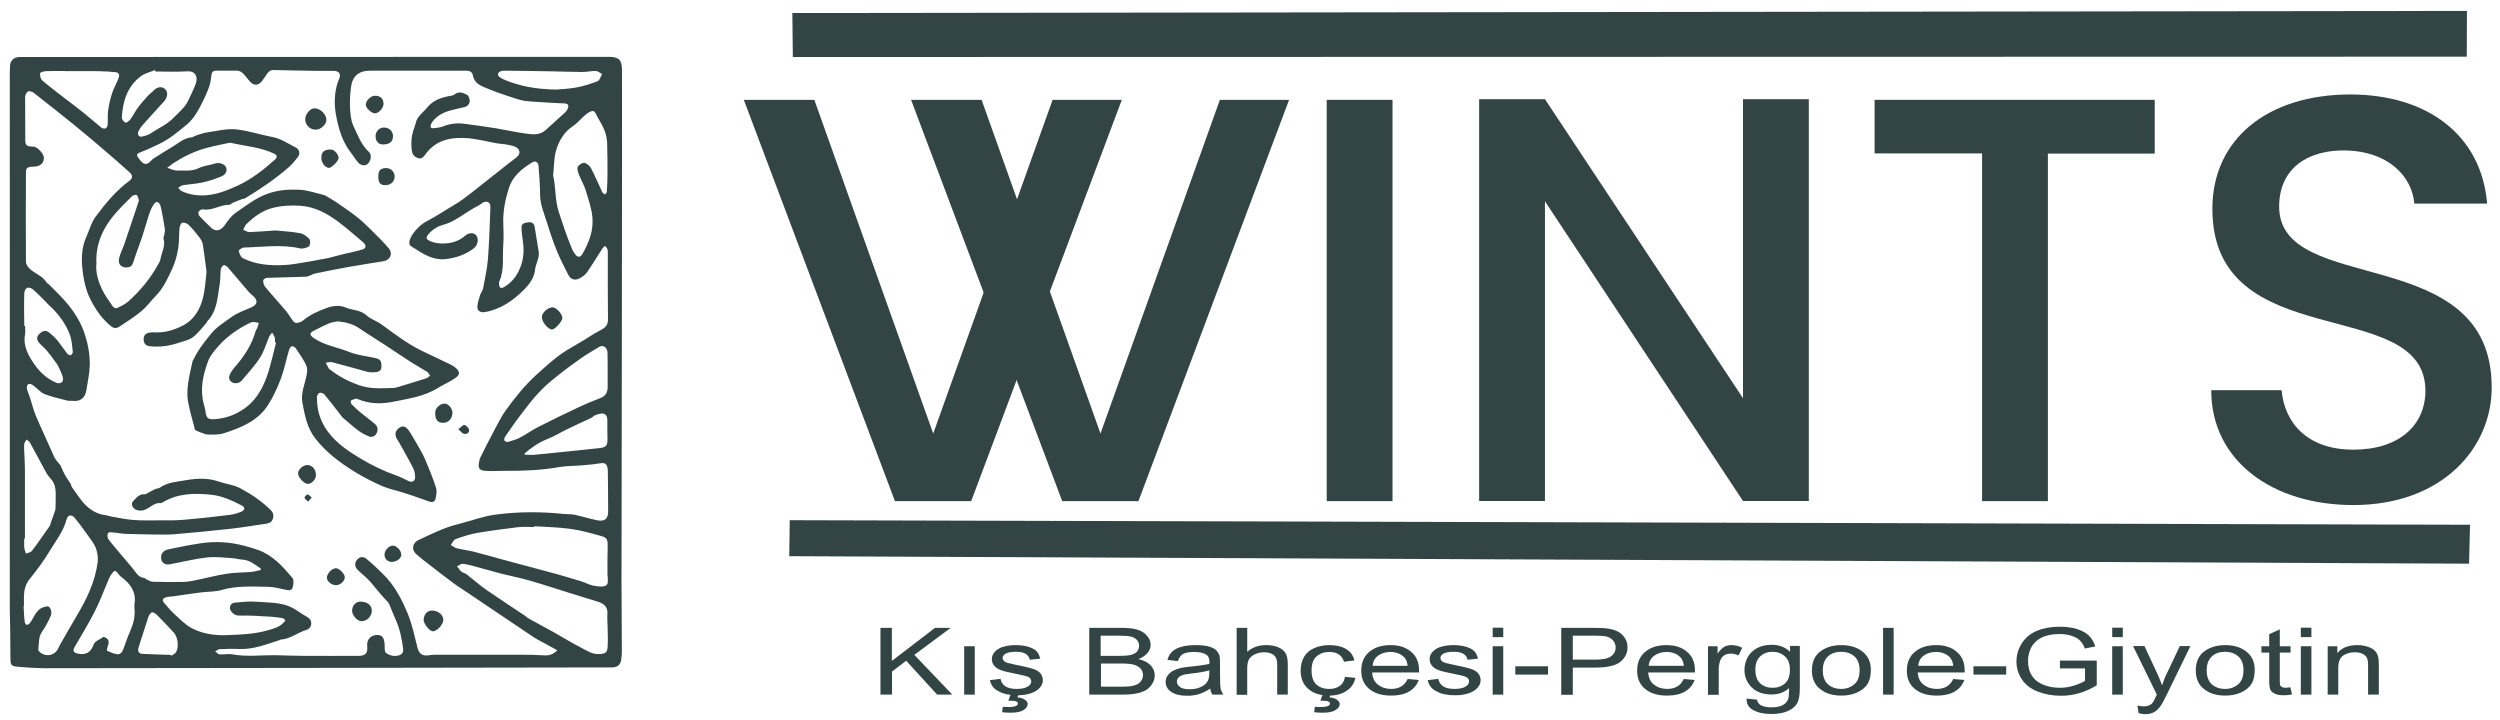
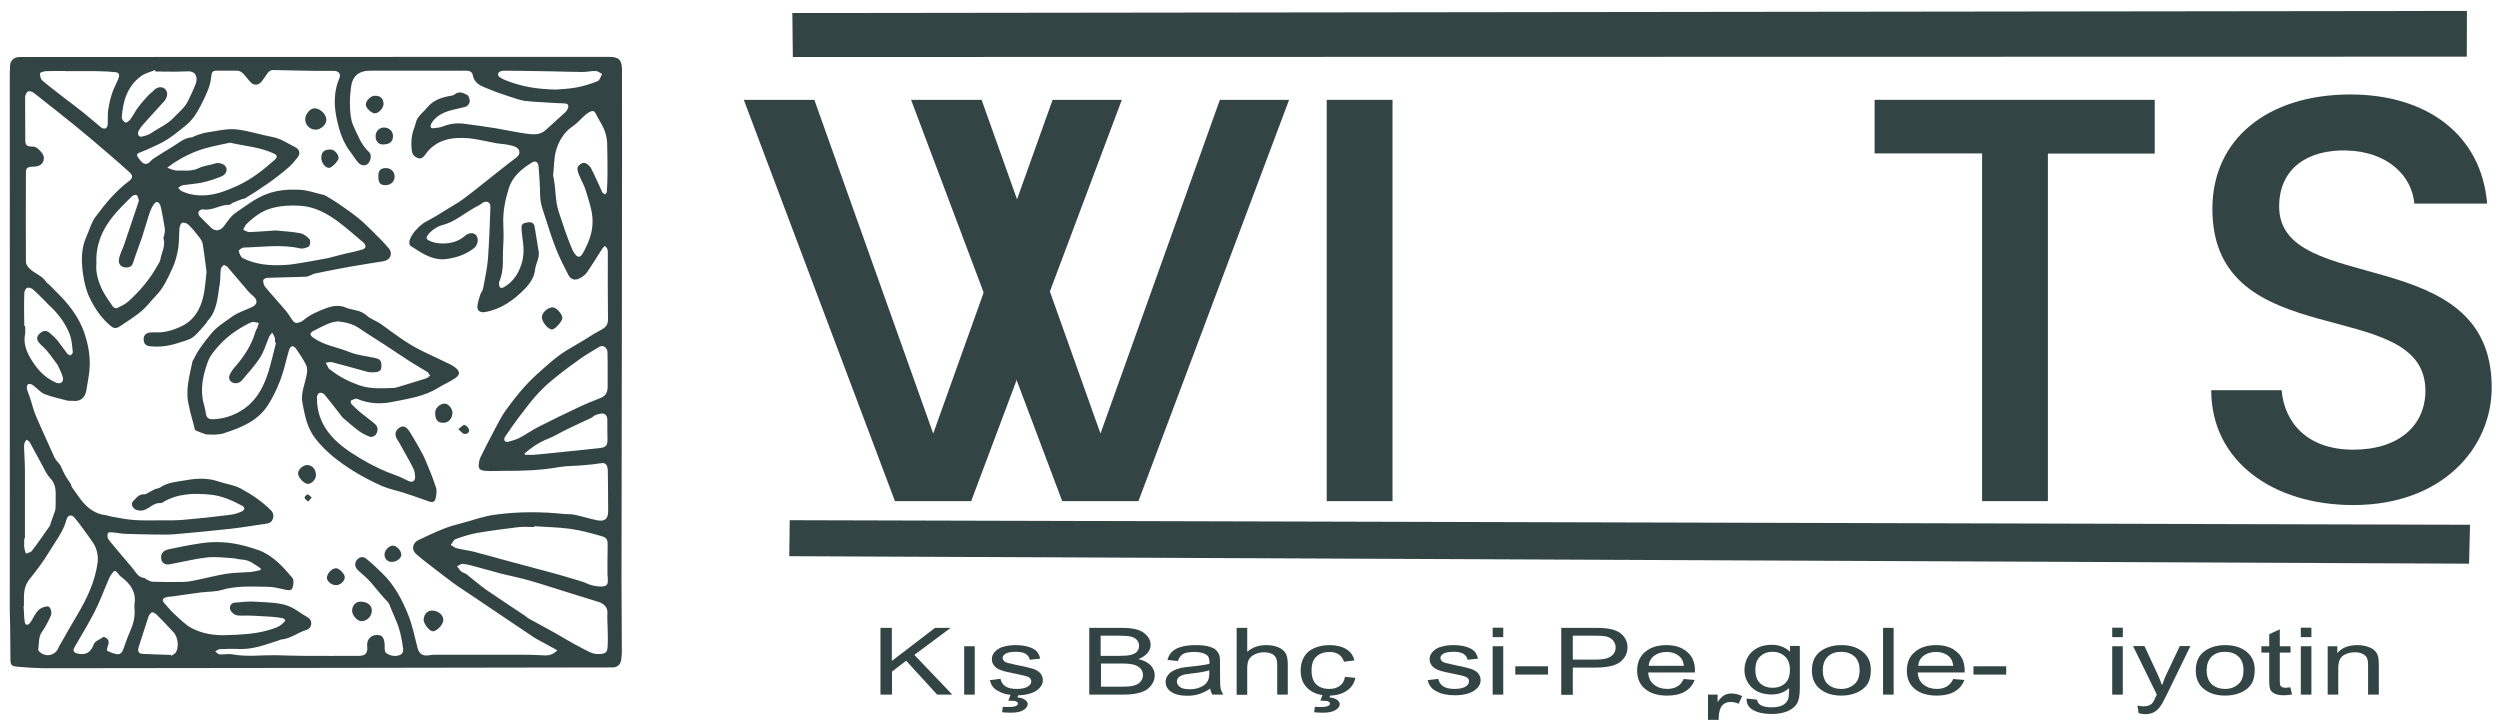
<svg xmlns="http://www.w3.org/2000/svg" version="1.1" id="Layer_1" x="0px" y="0px" viewBox="0 0 1535 442" style="enable-background:new 0 0 1535 442;" xml:space="preserve">
  <style type="text/css">
	.st0{fill:#324544;}
	.st1{fill:#BDA069;}
</style>
  <g>
    <polyline class="st0" points="486.8,35 486.5,8 1514.7,6.7 1514.6,34.8  " />
    <polygon class="st0" points="484.9,319.4 484.6,341.5 1516,346.1 1516.6,322.2  " />
    <g>
      <g>
        <path class="st0" d="M540.6,426.5v-41h7v20.3l26.5-20.3h9.6l-22.3,16.6l23.3,24.4h-9.3l-19-20.8l-8.7,6.6v14.2H540.6z" />
        <path class="st0" d="M592,426.5v-29.7h6.5v29.7H592z" />
        <path class="st0" d="M607.8,417.6l6.5-0.8c0.4,2,1.4,3.5,3,4.6c1.7,1.1,4,1.6,7,1.6c3,0,5.2-0.5,6.7-1.4c1.5-0.9,2.2-2,2.2-3.3     c0-1.1-0.6-2-1.9-2.7c-0.9-0.4-3.1-1-6.7-1.7c-4.8-0.9-8.1-1.7-10-2.4c-1.9-0.7-3.3-1.6-4.2-2.8c-1-1.2-1.4-2.5-1.4-4     c0-1.3,0.4-2.6,1.2-3.7c0.8-1.1,1.9-2.1,3.2-2.8c1-0.6,2.4-1.1,4.2-1.5c1.8-0.4,3.6-0.6,5.7-0.6c3,0,5.7,0.3,8,1     c2.3,0.7,4,1.6,5.1,2.7c1.1,1.1,1.8,2.7,2.3,4.6l-6.4,0.7c-0.3-1.5-1.1-2.7-2.5-3.6c-1.4-0.9-3.4-1.3-5.9-1.3     c-3,0-5.1,0.4-6.4,1.1c-1.3,0.8-1.9,1.7-1.9,2.7c0,0.6,0.3,1.2,0.8,1.8c0.5,0.5,1.4,1,2.5,1.3c0.7,0.2,2.6,0.6,5.8,1.3     c4.6,0.9,7.9,1.7,9.7,2.3c1.8,0.6,3.3,1.5,4.3,2.6c1,1.2,1.6,2.6,1.6,4.3c0,1.7-0.6,3.3-1.9,4.7c-1.3,1.5-3.1,2.6-5.5,3.4     c-2.4,0.8-5.1,1.2-8.1,1.2c-5,0-8.8-0.8-11.5-2.4C610.2,423.1,608.5,420.8,607.8,417.6z M619.1,430.2l1.9-5h4.9l-1.2,3     c2.1,0.2,3.6,0.7,4.7,1.5s1.6,1.7,1.6,2.6c0,1.4-0.9,2.6-2.6,3.7c-1.7,1.1-4.4,1.6-7.9,1.6c-2,0-3.7-0.1-5.2-0.3l0.4-3.3     c1.6,0.1,2.7,0.1,3.4,0.1c2.3,0,3.9-0.2,4.8-0.7c0.7-0.4,1.1-0.8,1.1-1.4c0-0.3-0.1-0.6-0.4-0.9c-0.3-0.3-0.8-0.5-1.5-0.7     C622.1,430.4,620.8,430.2,619.1,430.2z" />
        <path class="st0" d="M668.8,426.5v-41h20c4.1,0,7.3,0.4,9.8,1.2c2.5,0.8,4.4,2.1,5.8,3.8c1.4,1.7,2.1,3.5,2.1,5.4     c0,1.8-0.6,3.4-1.9,5c-1.2,1.5-3.1,2.8-5.6,3.8c3.2,0.7,5.7,2,7.4,3.7c1.7,1.8,2.6,3.8,2.6,6.2c0,1.9-0.5,3.7-1.6,5.4     c-1.1,1.7-2.4,2.9-3.9,3.8c-1.6,0.9-3.5,1.6-5.8,2c-2.3,0.5-5.2,0.7-8.6,0.7H668.8z M675.8,402.7h11.5c3.1,0,5.4-0.2,6.7-0.5     c1.8-0.4,3.1-1.1,4-2c0.9-1,1.4-2.1,1.4-3.6c0-1.4-0.4-2.6-1.3-3.6c-0.8-1-2.1-1.7-3.6-2.1c-1.6-0.4-4.3-0.6-8.1-0.6h-10.6V402.7     z M675.8,421.6h13.3c2.3,0,3.9-0.1,4.8-0.2c1.6-0.2,3-0.6,4.1-1.1c1.1-0.5,2-1.3,2.7-2.3c0.7-1,1.1-2.2,1.1-3.5     c0-1.5-0.5-2.9-1.5-4c-1-1.1-2.4-1.9-4.2-2.4c-1.8-0.5-4.4-0.7-7.8-0.7h-12.3V421.6z" />
        <path class="st0" d="M743.1,422.8c-2.4,1.6-4.8,2.7-7,3.4c-2.2,0.7-4.6,1-7.2,1c-4.2,0-7.5-0.8-9.8-2.4c-2.3-1.6-3.4-3.6-3.4-6.1     c0-1.5,0.4-2.8,1.3-4c0.9-1.2,2-2.2,3.4-2.9c1.4-0.7,3-1.3,4.7-1.7c1.3-0.3,3.2-0.5,5.8-0.8c5.3-0.5,9.2-1.1,11.7-1.7     c0-0.7,0-1.1,0-1.3c0-2-0.6-3.5-1.9-4.3c-1.7-1.1-4.2-1.7-7.4-1.7c-3.1,0-5.3,0.4-6.8,1.2c-1.5,0.8-2.5,2.3-3.3,4.4l-6.4-0.7     c0.6-2.1,1.5-3.8,2.9-5.1c1.3-1.3,3.3-2.3,5.8-3c2.5-0.7,5.4-1,8.8-1c3.3,0,6,0.3,8,0.9c2.1,0.6,3.6,1.3,4.5,2.3s1.6,2,2,3.4     c0.2,0.9,0.3,2.4,0.3,4.6v6.7c0,4.7,0.1,7.6,0.4,8.9c0.3,1.2,0.8,2.4,1.7,3.6h-6.8C743.7,425.4,743.3,424.2,743.1,422.8z      M742.5,411.6c-2.4,0.7-5.9,1.4-10.7,1.9c-2.7,0.3-4.6,0.6-5.7,1c-1.1,0.4-2,0.9-2.6,1.6c-0.6,0.7-0.9,1.5-0.9,2.4     c0,1.3,0.7,2.5,2,3.4c1.3,0.9,3.3,1.3,5.8,1.3c2.5,0,4.8-0.4,6.7-1.3c2-0.8,3.4-2,4.3-3.5c0.7-1.1,1.1-2.8,1.1-5V411.6z" />
        <path class="st0" d="M759.3,426.5v-41h6.5v14.7c3.1-2.7,6.9-4.1,11.6-4.1c2.9,0,5.3,0.4,7.4,1.3c2.1,0.9,3.6,2.1,4.5,3.6     c0.9,1.5,1.4,3.7,1.4,6.7v18.8h-6.5v-18.8c0-2.5-0.7-4.3-2.1-5.5c-1.4-1.1-3.4-1.7-6-1.7c-1.9,0-3.8,0.4-5.5,1.2     c-1.7,0.8-2.9,1.8-3.7,3.1c-0.7,1.3-1.1,3.2-1.1,5.5v16.3H759.3z" />
        <path class="st0" d="M825.8,415.6l6.4,0.6c-0.7,3.4-2.5,6.1-5.4,8c-2.9,1.9-6.4,2.9-10.7,2.9c-5.3,0-9.5-1.3-12.7-4     c-3.2-2.7-4.8-6.5-4.8-11.4c0-3.2,0.7-6,2.1-8.4c1.4-2.4,3.5-4.2,6.3-5.4c2.8-1.2,5.9-1.8,9.2-1.8c4.2,0,7.6,0.8,10.3,2.4     c2.7,1.6,4.4,4,5.1,7l-6.4,0.8c-0.6-2-1.7-3.5-3.2-4.5c-1.5-1-3.4-1.5-5.6-1.5c-3.3,0-6,0.9-8,2.7c-2.1,1.8-3.1,4.7-3.1,8.6     c0,4,1,6.9,3,8.7c2,1.8,4.6,2.7,7.8,2.7c2.6,0,4.7-0.6,6.4-1.8C824.3,420,825.4,418.1,825.8,415.6z M810.7,430.2l1.9-5h4.9     l-1.2,3c2.1,0.2,3.6,0.7,4.7,1.5c1,0.8,1.6,1.7,1.6,2.6c0,1.4-0.9,2.6-2.6,3.7c-1.7,1.1-4.4,1.6-7.9,1.6c-2,0-3.7-0.1-5.2-0.3     l0.4-3.3c1.6,0.1,2.7,0.1,3.4,0.1c2.3,0,3.9-0.2,4.8-0.7c0.7-0.4,1.1-0.8,1.1-1.4c0-0.3-0.1-0.6-0.4-0.9     c-0.3-0.3-0.8-0.5-1.5-0.7C813.7,430.4,812.4,430.2,810.7,430.2z" />
-         <path class="st0" d="M864.3,416.9l6.8,0.6c-1.1,3-3,5.4-5.9,7.1c-2.9,1.7-6.6,2.5-11,2.5c-5.6,0-10.1-1.3-13.4-4     c-3.3-2.7-5-6.4-5-11.3c0-5,1.7-8.9,5-11.6c3.3-2.8,7.7-4.1,13-4.1c5.2,0,9.4,1.3,12.6,4.1c3.3,2.7,4.9,6.5,4.9,11.4     c0,0.3,0,0.7,0,1.3h-28.8c0.2,3.3,1.4,5.8,3.6,7.5c2.2,1.7,4.8,2.6,8.1,2.6c2.4,0,4.4-0.5,6.1-1.5     C861.9,420.6,863.3,419,864.3,416.9z M842.8,408.8h21.5c-0.3-2.5-1.1-4.4-2.5-5.6c-2.1-1.9-4.8-2.9-8.1-2.9c-3,0-5.5,0.8-7.6,2.3     C844.1,404.1,843,406.2,842.8,408.8z" />
        <path class="st0" d="M876.6,417.6l6.5-0.8c0.4,2,1.4,3.5,3,4.6c1.7,1.1,4,1.6,7,1.6c3,0,5.2-0.5,6.7-1.4c1.5-0.9,2.2-2,2.2-3.3     c0-1.1-0.6-2-1.9-2.7c-0.9-0.4-3.1-1-6.7-1.7c-4.8-0.9-8.1-1.7-10-2.4c-1.9-0.7-3.3-1.6-4.2-2.8c-1-1.2-1.4-2.5-1.4-4     c0-1.3,0.4-2.6,1.2-3.7c0.8-1.1,1.9-2.1,3.2-2.8c1-0.6,2.4-1.1,4.2-1.5c1.8-0.4,3.6-0.6,5.7-0.6c3,0,5.7,0.3,8,1     c2.3,0.7,4,1.6,5.1,2.7c1.1,1.1,1.8,2.7,2.3,4.6l-6.4,0.7c-0.3-1.5-1.1-2.7-2.5-3.6c-1.4-0.9-3.4-1.3-5.9-1.3     c-3,0-5.1,0.4-6.4,1.1c-1.3,0.8-1.9,1.7-1.9,2.7c0,0.6,0.3,1.2,0.8,1.8c0.5,0.5,1.4,1,2.5,1.3c0.7,0.2,2.6,0.6,5.8,1.3     c4.6,0.9,7.9,1.7,9.7,2.3c1.8,0.6,3.3,1.5,4.3,2.6c1,1.2,1.6,2.6,1.6,4.3c0,1.7-0.6,3.3-1.9,4.7c-1.3,1.5-3.1,2.6-5.5,3.4     c-2.4,0.8-5.1,1.2-8.1,1.2c-5,0-8.8-0.8-11.5-2.4C879,423.1,877.4,420.8,876.6,417.6z" />
        <path class="st0" d="M916.5,391.2v-5.8h6.5v5.8H916.5z M916.5,426.5v-29.7h6.5v29.7H916.5z" />
        <path class="st0" d="M930.4,414.2v-5.1h20.1v5.1H930.4z" />
        <path class="st0" d="M958.6,426.5v-41h20.1c3.5,0,6.2,0.1,8.1,0.4c2.6,0.3,4.8,1,6.6,1.9c1.8,0.9,3.2,2.3,4.3,4     c1.1,1.7,1.6,3.6,1.6,5.6c0,3.5-1.4,6.4-4.3,8.9c-2.9,2.4-8.1,3.6-15.6,3.6h-13.7v16.7H958.6z M965.6,405h13.8     c4.6,0,7.8-0.6,9.7-2c1.9-1.3,2.9-3.1,2.9-5.5c0-1.7-0.6-3.2-1.7-4.4c-1.1-1.2-2.6-2-4.4-2.4c-1.2-0.2-3.4-0.4-6.6-0.4h-13.6V405     z" />
        <path class="st0" d="M1033.8,416.9l6.7,0.6c-1.1,3-3,5.4-5.9,7.1c-2.9,1.7-6.6,2.5-11,2.5c-5.6,0-10.1-1.3-13.4-4     c-3.3-2.7-5-6.4-5-11.3c0-5,1.7-8.9,5-11.6c3.3-2.8,7.7-4.1,13-4.1c5.2,0,9.4,1.3,12.6,4.1c3.3,2.7,4.9,6.5,4.9,11.4     c0,0.3,0,0.7,0,1.3H1012c0.2,3.3,1.4,5.8,3.6,7.5c2.2,1.7,4.8,2.6,8.1,2.6c2.4,0,4.4-0.5,6.1-1.5     C1031.5,420.6,1032.8,419,1033.8,416.9z M1012.3,408.8h21.6c-0.3-2.5-1.1-4.4-2.5-5.6c-2.1-1.9-4.8-2.9-8.1-2.9     c-3,0-5.5,0.8-7.6,2.3C1013.7,404.1,1012.5,406.2,1012.3,408.8z" />
-         <path class="st0" d="M1048.7,426.5v-29.7h5.9v4.5c1.5-2.1,2.9-3.5,4.2-4.2c1.3-0.7,2.7-1,4.2-1c2.2,0,4.4,0.5,6.7,1.6l-2.2,4.7     c-1.6-0.7-3.2-1.1-4.8-1.1c-1.4,0-2.7,0.3-3.9,1c-1.1,0.7-1.9,1.6-2.4,2.8c-0.7,1.8-1.1,3.8-1.1,5.9v15.6H1048.7z" />
+         <path class="st0" d="M1048.7,426.5h5.9v4.5c1.5-2.1,2.9-3.5,4.2-4.2c1.3-0.7,2.7-1,4.2-1c2.2,0,4.4,0.5,6.7,1.6l-2.2,4.7     c-1.6-0.7-3.2-1.1-4.8-1.1c-1.4,0-2.7,0.3-3.9,1c-1.1,0.7-1.9,1.6-2.4,2.8c-0.7,1.8-1.1,3.8-1.1,5.9v15.6H1048.7z" />
        <path class="st0" d="M1072.4,428.9l6.4,0.7c0.3,1.5,1,2.6,2.2,3.3c1.6,0.9,3.8,1.4,6.7,1.4c3,0,5.4-0.5,7-1.4     c1.6-0.9,2.8-2.2,3.3-3.9c0.3-1,0.5-3.2,0.5-6.5c-2.9,2.6-6.4,3.9-10.7,3.9c-5.3,0-9.4-1.5-12.3-4.4c-2.9-2.9-4.4-6.5-4.4-10.6     c0-2.8,0.7-5.5,2-7.9c1.3-2.4,3.3-4.2,5.8-5.6c2.5-1.3,5.5-2,8.9-2c4.5,0,8.3,1.4,11.3,4.3v-3.6h6v25.7c0,4.6-0.6,7.9-1.8,9.8     c-1.2,1.9-3.2,3.5-5.8,4.6c-2.7,1.1-5.9,1.7-9.8,1.7c-4.6,0-8.3-0.8-11.2-2.4C1073.6,434.5,1072.3,432.1,1072.4,428.9z      M1077.8,411.1c0,3.9,1,6.7,3,8.5c2,1.8,4.5,2.7,7.6,2.7c3,0,5.5-0.9,7.6-2.7c2-1.8,3-4.6,3-8.4c0-3.6-1-6.4-3.1-8.2     c-2.1-1.9-4.6-2.8-7.6-2.8c-2.9,0-5.4,0.9-7.4,2.7C1078.8,404.8,1077.8,407.5,1077.8,411.1z" />
        <path class="st0" d="M1112.5,411.6c0-5.5,2-9.6,6-12.2c3.3-2.2,7.4-3.3,12.1-3.3c5.3,0,9.6,1.3,13,4c3.4,2.7,5.1,6.4,5.1,11.1     c0,3.8-0.7,6.8-2.2,9c-1.5,2.2-3.7,3.9-6.5,5.1c-2.8,1.2-5.9,1.8-9.3,1.8c-5.4,0-9.8-1.3-13.1-4     C1114.2,420.5,1112.5,416.6,1112.5,411.6z M1119.2,411.6c0,3.8,1.1,6.7,3.2,8.6c2.2,1.9,4.9,2.8,8.1,2.8c3.2,0,5.9-1,8.1-2.9     c2.2-1.9,3.2-4.8,3.2-8.7c0-3.7-1.1-6.5-3.2-8.4c-2.2-1.9-4.9-2.8-8.1-2.8c-3.3,0-6,0.9-8.1,2.8     C1120.3,405,1119.2,407.8,1119.2,411.6z" />
        <path class="st0" d="M1156.2,426.5v-41h6.5v41H1156.2z" />
        <path class="st0" d="M1199.3,416.9l6.8,0.6c-1.1,3-3,5.4-5.9,7.1c-2.9,1.7-6.6,2.5-11,2.5c-5.6,0-10.1-1.3-13.4-4     c-3.3-2.7-5-6.4-5-11.3c0-5,1.7-8.9,5-11.6c3.3-2.8,7.7-4.1,13-4.1c5.2,0,9.4,1.3,12.6,4.1c3.3,2.7,4.9,6.5,4.9,11.4     c0,0.3,0,0.7,0,1.3h-28.8c0.2,3.3,1.4,5.8,3.6,7.5c2.2,1.7,4.8,2.6,8.1,2.6c2.4,0,4.4-0.5,6.1-1.5     C1196.9,420.6,1198.3,419,1199.3,416.9z M1177.8,408.8h21.5c-0.3-2.5-1.1-4.4-2.5-5.6c-2.1-1.9-4.8-2.9-8.1-2.9     c-3,0-5.5,0.8-7.6,2.3C1179.1,404.1,1178,406.2,1177.8,408.8z" />
        <path class="st0" d="M1211.7,414.2v-5.1h20.1v5.1H1211.7z" />
-         <path class="st0" d="M1264.8,410.4v-4.8l22.6,0v15.2c-3.5,2.1-7,3.7-10.7,4.8c-3.7,1.1-7.5,1.6-11.3,1.6c-5.2,0-10-0.9-14.3-2.6     c-4.3-1.7-7.5-4.2-9.7-7.5c-2.2-3.3-3.3-6.9-3.3-10.9c0-4,1.1-7.7,3.3-11.2c2.2-3.5,5.3-6,9.3-7.7c4.1-1.7,8.8-2.5,14.1-2.5     c3.9,0,7.3,0.5,10.4,1.4c3.1,1,5.6,2.3,7.3,4c1.8,1.7,3.1,4,4,6.7l-6.4,1.3c-0.8-2.1-1.8-3.7-3-4.9c-1.2-1.2-2.9-2.2-5.1-2.9     c-2.2-0.7-4.6-1.1-7.3-1.1c-3.2,0-6,0.4-8.4,1.1c-2.4,0.8-4.2,1.7-5.7,3c-1.4,1.2-2.6,2.6-3.4,4.1c-1.3,2.5-2,5.3-2,8.3     c0,3.7,0.8,6.7,2.5,9.2c1.6,2.5,4,4.3,7.1,5.5c3.1,1.2,6.4,1.8,9.9,1.8c3.1,0,6-0.5,8.9-1.4c2.9-0.9,5.1-1.9,6.6-2.9v-7.6H1264.8     z" />
        <path class="st0" d="M1296.9,391.2v-5.8h6.5v5.8H1296.9z M1296.9,426.5v-29.7h6.5v29.7H1296.9z" />
        <path class="st0" d="M1313.1,437.9l-0.7-4.7c1.4,0.3,2.7,0.5,3.7,0.5c1.5,0,2.6-0.2,3.5-0.6c0.9-0.4,1.6-0.9,2.1-1.6     c0.4-0.5,1.1-1.8,2-3.8c0.1-0.3,0.3-0.7,0.6-1.2l-14.6-29.8h7l8,17.2c1,2.2,2,4.5,2.8,6.9c0.8-2.3,1.6-4.6,2.7-6.8l8.2-17.3h6.5     l-14.7,30.2c-1.6,3.3-2.8,5.5-3.7,6.7c-1.2,1.7-2.5,2.9-4,3.7c-1.5,0.8-3.3,1.2-5.4,1.2C1316.1,438.5,1314.7,438.3,1313.1,437.9z     " />
        <path class="st0" d="M1348.2,411.6c0-5.5,2-9.6,6-12.2c3.3-2.2,7.4-3.3,12.1-3.3c5.3,0,9.6,1.3,13,4c3.4,2.7,5.1,6.4,5.1,11.1     c0,3.8-0.7,6.8-2.2,9c-1.5,2.2-3.7,3.9-6.5,5.1c-2.8,1.2-6,1.8-9.3,1.8c-5.4,0-9.8-1.3-13.1-4     C1349.9,420.5,1348.2,416.6,1348.2,411.6z M1354.9,411.6c0,3.8,1.1,6.7,3.2,8.6c2.2,1.9,4.9,2.8,8.1,2.8c3.2,0,5.9-1,8.1-2.9     c2.2-1.9,3.2-4.8,3.2-8.7c0-3.7-1.1-6.5-3.2-8.4c-2.2-1.9-4.9-2.8-8.1-2.8c-3.3,0-6,0.9-8.1,2.8     C1356,405,1354.9,407.8,1354.9,411.6z" />
        <path class="st0" d="M1406.3,422l1,4.4c-1.8,0.3-3.5,0.5-4.9,0.5c-2.4,0-4.2-0.3-5.5-0.9c-1.3-0.6-2.2-1.3-2.8-2.3     c-0.5-0.9-0.8-2.9-0.8-5.9v-17.1h-4.8v-3.9h4.8v-7.4l6.5-3v10.4h6.6v3.9h-6.6v17.4c0,1.4,0.1,2.4,0.3,2.8c0.2,0.4,0.6,0.7,1.1,1     c0.5,0.2,1.3,0.4,2.2,0.4C1404.2,422.2,1405.1,422.1,1406.3,422z" />
        <path class="st0" d="M1412.7,391.2v-5.8h6.5v5.8H1412.7z M1412.7,426.5v-29.7h6.5v29.7H1412.7z" />
        <path class="st0" d="M1429.2,426.5v-29.7h5.9v4.2c2.8-3.3,6.9-4.9,12.3-4.9c2.3,0,4.5,0.3,6.4,1c2,0.6,3.4,1.5,4.4,2.5     c1,1,1.6,2.3,2,3.7c0.2,0.9,0.4,2.6,0.4,4.9v18.3h-6.6v-18.1c0-2-0.2-3.6-0.8-4.6c-0.5-1-1.4-1.8-2.7-2.4     c-1.3-0.6-2.8-0.9-4.6-0.9c-2.8,0-5.2,0.7-7.2,2c-2,1.4-3,3.9-3,7.8v16.2H1429.2z" />
      </g>
    </g>
    <g>
      <path class="st0" d="M814.6,61.3H855v246.4h-40.4V61.3z" />
-       <path class="st0" d="M1110.6,60.9v246.7h-40.4l-121.6-184v184h-40.4V60.9h40.4l121.6,183.6V60.9H1110.6z" />
      <path class="st0" d="M1151,61.3H1323v33h-65.6v213.4H1217V94.2H1151V61.3z" />
      <path class="st0" d="M1444.9,310.1c-49.3,0-87.2-26.9-87.2-70.5h43.2c1.8,20.2,16,36.5,44,36.5c28.4,0,44.3-15.2,44.3-36.2    c0-59.6-130.8-20.9-130.8-111.7c0-43.2,34.4-70.2,84.7-70.2c47.1,0,80.5,24.8,84,67h-44.7c-1.4-16.7-16-31.9-41.5-32.6    c-23.4-0.7-41.5,10.6-41.5,34.4c0,55.7,130.5,20.9,130.5,111C1530,274.7,1499.9,310.1,1444.9,310.1z" />
      <g>
        <path class="st0" d="M646.3,61.3h42.5l-92.5,246.4h-46.8L456.7,61.3h43.3l73,204.9L646.3,61.3z" />
      </g>
      <g>
        <path class="st0" d="M749,61.3h42.5L699,307.7h-46.8L559.4,61.3h43.3l73,204.9L749,61.3z" />
      </g>
    </g>
  </g>
  <g>
    <path class="st0" d="M381.9,42.8c-0.1-6.1-1.9-7.8-7.8-7.9C369.5,34.9,23.9,35,12,35c-3.4,0-5.7,2.3-5.8,5.2C6,42.7,6,45.3,6,47.9   c0.1,16,0,315.1,0,326.3c0.1,0,0.4,19.8,0.4,29.7c0,4.5,0.3,5.1,4.7,5.5c5.2,0.5,10.5,0.8,15.7,0.9c7.6,0,339.1-0.4,349.3-0.5   c2.9,0,4.9-1.7,5.3-4.6c0.3-2.2,0.5-4.4,0.4-6.6c0-14-0.2-28.1-0.2-42.1C381.6,346,382.1,56,381.9,42.8z M373,353.1   c0,0.3,0.1,0.6,0.1,0.8c0,2.2,0.8,5.1-1.7,5.9c-2.2,0.7-5,0.2-7.4-0.3c-2.5-0.5-4.8-1.9-7.2-2.6c-5-1.5-9.9-3-14.9-4.4   c-10.9-3-21.9-5.8-32.8-8.8c-6-1.6-12-3.4-18-4.9c-3.6-0.9-7.2-1.3-10.8-2.2c-1.2-0.3-2.3-1.3-3.5-2c1-1.3,1.7-3.2,3-3.6   c4.3-1.6,8.8-3,13.3-3.8c8.2-1.4,16.6-2.5,24.9-3.5c3.3-0.4,6.6-0.1,10-0.1c0-0.2,0-0.3,0-0.5c7.4,0.5,14.8,0.6,22.1,1.6   c6.5,0.9,13,2.7,19.3,4.5c3.4,0.9,3.8,2.6,3.7,6.1C372.9,341.3,373,347.2,373,353.1z M373.1,227.5C373,227.5,373,227.5,373.1,227.5   c0,3.3,0,6.6,0,10c0,3.1-1.1,5.6-4.2,6.8c-4.5,1.8-9.1,3.6-13.5,5.7c-8.3,3.9-16.6,7.9-24.8,12.1c-4,2-7.7,4.7-11.7,6.8   c-2.2,1.1-4.6,1.7-7,2.4c-0.6,0.2-1.8-0.2-2.1-0.7c-0.3-0.5-0.2-1.7,0.2-2.3c3.2-4.6,6.4-9.3,9.8-13.7c3.5-4.6,7-9.3,11-13.5   c3.4-3.7,7.3-7,11.3-10.2c4.7-3.8,9.7-7.4,14.6-10.9c3.7-2.6,7.6-4.8,11.4-7.1c2.2-1.3,4.8,0.5,4.9,3.4   C373.1,220,373.1,223.7,373.1,227.5z M373,269.9c0,3.6-1,4.8-4.7,5.2c-8.6,1-17.2,1.8-25.8,2.7c-4.7,0.5-9.5,1-14.2,1.4   c-2,0.2-4.1,0-6.1,0c0-0.3-0.1-0.5-0.1-0.8c4.3-3.7,9-6.9,14.4-9c4.1-1.6,7.8-4,11.8-5.9c4.9-2.4,9.8-4.6,14.7-6.9   c0.9-0.4,1.6-1.4,2.5-1.7c1.4-0.5,3.1-1.1,4.5-1c1.9,0.2,2.9,1.7,2.9,3.8C372.8,261.9,373,265.9,373,269.9z M372.8,87.9   c0.2,6.5,0.2,13.1,0.2,19.6c0,3.4-0.2,6.8-0.4,10.2c0,0.6-0.7,1.1-1.1,1.7c-0.6-0.5-1.5-0.8-1.7-1.4c-2.3-4.9-4.4-9.9-6.9-14.7   c-0.8-1.5-2.6-3.1-4.2-3.3c-1.3-0.2-3.6,1.4-4,2.7c-0.5,1.5,0.4,3.6,1.1,5.3c1.2,3.1,3,5.9,3.9,9.1c1.5,5.3,3.5,10.4,4,16   c0.6,6.4-0.8,12-3.4,17.6c-0.8,1.8-1.7,3.7-2.8,5.4c-1.3,2-2.8,2-4.2,0.2c-0.9-1.1-1.6-2.3-2.1-3.5c-3.1-7.4-5.6-15-8.1-22.6   c-2.5-7.6-1.7-15.4-3.5-22.4c0.6-5.3,0.5-10.4,1.7-15c1.7-6.1,4.9-11.6,10.5-15.4c2.9-1.9,5.1-4.8,7.8-7c1.3-1.1,3.2-2.4,4.6-2.2   c1.1,0.1,2,2.4,2.8,3.9c1.5,2.7,3.2,5.4,4.3,8.3C372.1,82.6,372.7,85.3,372.8,87.9z M307.1,43.9c0.8-0.4,1.8-0.5,2.7-0.5   c9.7,0.1,19.3,0.2,29,0.4c6.3,0.1,12.5,0.4,18.8,0.4c2.7,0,5.5-0.7,8.2-0.6c1.3,0,2.6,1.2,3.9,1.8c-0.9,1.5-1.4,3.9-2.7,4.4   c-4.2,1.7-8.7,3.1-13.1,3.9c-4.8,0.9-9.7,1-12.4,1.3c-12.1-0.2-21.8-2-31-5.7c-1.3-0.5-2.5-1.1-3.7-1.9c-0.5-0.3-1.1-1.2-1-1.7   C305.8,44.9,306.4,44.2,307.1,43.9z M86.8,46.6c2.4-1.7,5.6-2.4,8.4-3.6c0.1,0.3,0.2,0.6,0.3,0.9c6.6,0,13.1,0.3,19.6-0.1   c4.8-0.3,6.6,3.3,5.1,7.6c-1.3,3.5-3,6.9-4.6,10.3c-2,4.3-5.7,7.1-8.9,10.5c-4.1,4.3-9.5,6.5-14.2,9.7c-1.5,1.1-3.6,1.5-5.4,2   c-1.8,0.4-3-1.5-2.1-3.3c0.7-1.3,1.5-2.6,2.5-3.7c4.3-4.9,8.7-9.7,13.1-14.5c2.3-2.5,2.8-5.7,0.8-7.7c-2-1.9-5.1-1.4-7.4,1.2   c-0.7,0.8-1.7,1.4-2.5,2.2c-2.3,2.5-4.6,5-6.6,7.7c-1.8,2.3-3,5-4.8,7.4c-0.7,1-2.4,2.3-3,2.1c-1.1-0.4-2.4-2.1-2.3-3.2   C75.4,62.1,78.2,52.8,86.8,46.6z M78.2,164.2c2.1-0.2,3.1-1.3,3.7-3.4c1.6-5.2,3.7-10.3,5.4-15.4c1.4-4.2,2.5-8.5,3.9-12.7   c0.8-2.5,1.7-5.1,3.2-7.2c1.5-2.3,3.2-1.8,4.1,0.8c0.2,0.6,0.3,1.2,0.5,1.9c0.8,4.1,1.6,8.1,2.2,12.2c0.2,1.1-0.1,2.4-0.3,3.6   c-0.1,0.8-0.7,1.7-0.5,2.4c1.4,4.7-1.3,8.8-2,13.2c-0.2,1-0.9,2-1.4,2.9c-4.7,8.6-10.9,16-18.1,22.5c-2,1.8-4.6,3-7.1,4.2   c-0.6,0.3-2.1-0.3-2.5-1c-2.3-3.3-4.7-6.6-6.5-10.2c-2.5-5.2-4.2-10.7-3.6-16.5c-0.5-10.8,3.3-20,9.8-28.2   c3.6-4.5,7.7-8.5,11.8-12.6c0.7-0.7,2.3-1.3,3-1c0.8,0.4,1,1.9,1.4,3c0.1,0.4,0,0.9-0.2,1.4c-2.9,8.5-5.7,17.1-8.6,25.6   c-1,3-2.6,5.9-3.3,9C72.3,162.3,74.6,164.5,78.2,164.2z M24.6,45c0-0.5,2.2-1.2,3.4-1.3c4.1-0.2,8.1-0.1,12.2-0.1c0,0,0,0,0,0.1   c6.6,0,13.3-0.1,19.9,0c3.5,0,7.1,0.3,10.6,0.6c3,0.2,2.7,2.3,1.9,4.2c-1.2,3-2.8,5.8-3.8,8.8c-1.1,3.4-1.9,6.9-2.4,10.4   c-0.4,2.9-0.1,5.9-0.3,8.8c0,0.8-0.5,1.9-1.2,2.3c-0.6,0.3-1.9,0.1-2.5-0.3c-3.7-3-7.2-6.1-10.9-9.1c-3.7-3-7.5-5.8-11.3-8.7   c-4.9-3.8-9.8-7.5-14.5-11.5C24.9,48.3,24.5,46.4,24.6,45z M14.9,180.3c0-1.2,0.6-2.9,1.6-3.5c0.7-0.5,2.6,0,3.5,0.7   c3,2.6,5.7,5.4,8.5,8.2c0.4,0.4,0.7,0.9,1.1,1.2c5.8,5.2,10.5,11.3,13.3,18.6c1.2,3.3,1.4,7,1.8,10.5c0.1,0.7-0.7,1.9-1.3,2.1   c-0.6,0.2-1.8-0.5-2.2-1.1c-2-2.5-3.7-5.2-5.7-7.7c-1.5-1.8-3.3-3.5-5.1-5c-2-1.6-3.9-1.4-5.9,0.4c-2,1.8-2.2,3.6-0.7,5.5   c1.4,1.8,3.3,3.2,4.8,4.9c1.8,2.1,3.5,4.4,5.1,6.7c0.7,0.9,1.4,1.7,1.9,2.7c1.1,2.4,2.4,4.8,3,7.3c0.7,2.8-1.6,4.3-4.3,3.1   c-5.4-2.4-9.8-6.3-13.1-11.1c-3.8-5.5-7.2-11.4-5.8-18.7c0.3-1.6,0-3.3,0-5c-0.2,0-0.3,0-0.5,0C14.8,193.5,14.7,186.9,14.9,180.3z    M14.9,272.6c0.1-1,0.9-1.8,1.4-2.7c0.7,0.6,1.7,1.1,2.1,1.9c3.4,6.1,6.6,12.2,9.9,18.3c0.7,1.3,1.6,2.5,2.6,3.6   c2.5,2.5,3.2,5.6,3.3,8.9c0.1,3.1-0.1,6.3-0.1,9.4c0,0.6-0.2,1.3-0.4,1.9c-0.9,2.6-1.8,5.1-2.7,7.7c-0.1,0.3-0.1,0.8-0.3,1.1   c-3.7,5.2-7.2,10.5-11.1,15.5c-0.7,1-2.5,1.2-3.7,1.7c-0.4-1.3-0.9-2.5-1-3.8c-0.2-1.8,0-3.7,0-5.5c0.1,0,0.2,0,0.4,0   c0-14.3,0-28.6,0-42.9c0-3.4-0.3-6.8-0.4-10.2C14.8,275.7,14.7,274.1,14.9,272.6z M36,397.6c-1.9,4.8-7.6,6.2-11.5,2.8   c-0.5-0.4-1.1-1.1-1-1.6c0.6-3.7-0.1-7.5,2.3-10.9c2.2-3.1,4-6.6,5.5-10.1c0.5-1.2,0.2-3.3-0.6-4.5c-0.9-1.6-2.6-0.9-4.2-0.4   c-2.6,0.9-4,2.8-5.3,5c-0.9,1.6-1.8,3.3-2.9,4.7c-1.3,1.6-2.8,1.3-3.1-0.7c-0.5-3.3-0.5-6.6-0.7-9.9c0.1,0,0.2,0,0.2,0   c0-2,0-4.1,0-6.1c0.1-3.8,1-7.3,3.6-10.5c4.3-5.3,8.4-10.8,11.9-16.6c3.9-6.5,8.8-12.5,10.7-20c0.7-2.6,3.1-3.1,4.8-1   c2.8,3.3,5.3,6.8,7.8,10.3c1.9,2.7,4.1,5.3,5.3,8.3c1,2.6,1.5,5.7,1.2,8.5c-1.5,12.2-6.8,23-13,33.4c-3.6,6.1-7.1,12.2-10.6,18.4   C36.3,396.9,36.1,397.2,36,397.6z M82.6,374.2c0.4,4.4-0.7,8.9-2.7,13.4c-1.6,3.6-2.9,7.4-4.2,11.1c-0.7,1.9-2,3.2-3.8,3   c-2.1-0.3-4.1-1.2-6.1-2.1c-0.3-0.1,0-1.9,0.3-2.7c0.8-2,1.1-3.8-0.9-5.2c-0.6-0.4-1.7-0.8-2-0.5c-1.9,1.7-4.9,2-5.9,5   c-1.6,4.5-5,6.2-9.6,5.1c-2.6-0.6-3.2-1.7-1.9-4c4.1-7.2,8.5-14.2,12.2-21.5c3.4-6.6,5.9-13.6,8.9-20.5c0.4-0.8,0.8-1.7,1.3-2.4   c2.2-3.1,2.5-3.1,4.8-0.1c0.5,0.7,1.1,1.2,1.8,1.7c5.4,4.1,8.9,9.1,7.8,16.3C82.4,371.8,82.6,372.8,82.6,374.2z M107.5,401.1   c-0.7,0.7-1.6,1-2.5,1.6c0-0.2-0.1-0.4-0.1-0.6c-5.7-0.2-11.4-0.3-17.1-0.6c-2.8-0.1-3.5-1.6-2.6-4.4c2-6,3.8-12,5.8-18   c0.4-1.2,1.2-2.7,2.3-3.1c0.7-0.3,2.3,0.8,3.1,1.6c3.5,3.5,6.9,7.1,10.3,10.8C109.6,391.6,110,398.7,107.5,401.1z M119.7,263.9   c0.8,0.8,6.7,2.8,6.8,2.8c3.7,0.2,7.6,0.4,11-0.7c10.2-3.3,20.3-7.3,26.6-16.6c3.4-5.1,6-10.8,8.2-16.5c2.2-5.8,3.4-12.1,5.2-18.1   c0.3-0.9,1-1.9,1.7-2.2c0.5-0.2,1.8,0.5,2.3,1.1c2.3,3.4,4.7,6.8,6.5,10.5c0.7,1.5,0.7,3.6,0.4,5.3c-1,6-3.9,11.8-2.7,17.9   c1.5,7.8,2.8,15.4,8.2,22.2c6.5,8.2,14.5,14.2,23.1,19.6c5.6,3.5,11.5,6.5,17.5,9.2c4.2,1.8,8.8,2.7,13.2,4.1   c5.3,1.7,10.5,3.5,15.7,5.4c2,0.8,3.6,0.2,4-1.6c0.5-2.2,1-4.8,0.3-6.9c-1.8-5.7-4.1-11.2-6.4-16.7c-0.9-2.2-2-4.3-3.2-6.4   c-1.8-3.2-3.6-6.4-5.5-9.5c-0.6-1-1.2-2-2-3c-1.5-1.9-3.3-2.7-5.5-1.1c-2.4,1.7-2.9,4.1-1.5,6.6c1.1,1.8,2.2,3.6,3.2,5.5   c2.4,4.3,4.9,8.6,7.1,13.1c0.7,1.4,0.9,3.2,1,4.8c0.1,2.7-1.7,3.8-4.2,2.6c-2.5-1.2-4.9-2.5-7.5-3.4c-7.7-2.7-14.9-6.2-21.9-10.4   c-7.5-4.5-14.7-9.3-20-16.5c-4.7-6.3-6.8-13.4-6.7-21.1c0-1,0.8-2.5,1.6-2.7c0.9-0.3,2.5,0.4,3.1,1.1c3.4,4.1,6.7,8.5,10,12.7   c0.3,0.4,0.6,0.9,1,1.3c3.3,2.8,6.5,5.7,9.9,8.2c2.1,1.6,4.6,2.8,7,3.7c0.9,0.3,2.9-0.4,3.5-1.3c1.4-2,1.7-4.6-0.3-6.4   c-2.8-2.5-6-4.7-8.9-7.1c-2-1.7-4-3.5-5.8-5.4c-0.4-0.4-0.4-2-0.2-2.1c1.2-0.5,2.8-1.4,3.8-1c7.2,3.1,14.7,3.3,22,1.8   c9.3-1.9,19-3.2,27.4-8.4c3.7-2.3,7.7-3.9,11.2-6.4c2.7-2,2.4-3.9-0.2-6.1c-1-0.8-2.1-1.5-3.3-2.1c-5.8-2.8-11.6-5.5-17.4-8.3   c-9-4.4-16.8-10.4-24.9-16.3c-2.9-2.1-6.5-3.1-9.1-5.5c-3.7-3.4-8.6-3-12.8-4.8c-3.8-1.6-7.9-1.1-11.9,0.4c-5,1.9-9.9,3.9-14.1,7.5   c-1,0.9-2.5,1.3-3.8,1.6c-0.6,0.1-1.7-0.3-2.2-0.9c-1.7-2.1-3-4.6-4.7-6.6c-4.2-5-8.7-9.8-12.8-14.8c-0.8-1-1.1-2.6-1.1-3.9   c0-0.5,1.5-1.5,2.3-1.5c8-0.3,16-0.4,24-0.7c0.9,0,1.7-0.5,2.6-0.8c1-0.4,2-1,3.1-1.2c7.2-1.5,14.4-2.9,21.6-4.2   c6.7-1.2,13.5-2.2,20.2-3.3c4.2-0.7,6-4.6,3.4-7.8c-3.4-4.1-7.2-7.7-11-11.5c-2.9-2.9-5.9-5.8-9.2-8.3c-3.8-3-7.9-5.7-11.9-8.5   c-1.9-1.3-3.9-2.4-5.9-3.6c-0.5-0.3-1.1-0.7-1.7-0.9c-5-1.2-10-3-15.1-3.3c-6.5-0.3-13.1,0.1-19.6,2.4c-7.4,2.6-13.3,7.4-19.6,11.7   c-2.9,1.9-5,5.1-7.1,8c-2.2,3.1-5.4,3.8-8.1,1.2c-2.4-2.3-4.7-4.6-7-7c-0.6-0.6-1-2-0.7-2.7c0.4-0.8,1.8-1.7,2.5-1.6   c5.8,1.2,10.6-2.9,16.2-2.7c0.8,0,1.5-0.9,2.4-1.3c1.8-0.8,3.6-1.5,5.5-2.2c0.7-0.3,1.5-0.2,2.1-0.6c9.5-5.8,18.7-12,27-19.3   c2-1.8,3.7-3.9,5.3-6c1.6-2.1,1-4.7-1.4-5.9c-4.7-2.3-8.9-5.4-14.3-6.4c-7.6-1.4-15-4-22.6-4.7c-5.7-0.5-11.6,1.1-17.5,1.9   c-1.3,0.2-2.5,0.5-3.7,0.9c-1.4,0.4-2.7,0.9-4,1.4c-0.5,0.2-1,0.7-1.5,0.7c-4.6,0.3-7.9,3.2-11.5,5.5c-4,2.4-8,4.9-11.9,7.4   c-1,0.6-1.8,1.6-2.7,2.4c-1.6,1.4-3.2,1.4-4.7-0.1c-0.7-0.6-1.2-1.4-1.8-2.1c-1.9-2.4-1.5-3.1,1.4-4.1c3.6-1.3,7.1-3.1,10.6-4.7   c6.3-2.9,11.5-7.3,16.9-11.7c4-3.2,6.6-7.4,8.9-11.8c1.9-3.6,3.6-7.2,5-11c0.9-2.4,1.4-5.1,1.7-7.8c0.2-2.1,1-2.9,3.1-2.9   c4.3,0.1,8.5-0.1,12.8,0c1.1,0,2.5,0.7,3.3,1.5c1.8,1.7,3.1,3.8,4.8,5.5c2,2.2,4.7,2.1,6.7-0.2c1.2-1.4,2.2-3,3.2-4.5   c1.1-1.7,2.3-2.8,4.5-2.7c8.4,0.2,16.8,0.4,25.2,0.5c3.9,0.1,7.7-0.1,11.6,0c3.1,0.1,4.5,2,3.3,4.7c-3.1,7.3-3.3,15.1-2,22.4   c1.5,8.1,3.8,16.4,9.2,23.2c1.5,1.9,2.7,4.1,4.4,6c1.8,2,4.4,2.2,5.9,0.8c1.9-1.7,2.6-5.5,0.9-7.1c-4.9-4.5-7.1-10.6-9.8-16.4   c-1.5-3.3-1.8-7.3-2-11.1c-0.2-4.1,0.1-8.3,0.6-12.4c0.8-6.8,4.8-10.2,11.7-10.2c13.5,0,27,0,40.5,0c6.2,0,12.4,0.1,18.6,0   c2,0,3.6,0.7,4,2.7c1,5.7,5.8,6.9,10.1,8.7c1.7,0.7,3.4,1.3,5.1,2c2.2,0.8,4.3,1.5,6.5,2.2c3.3,1,6.6,2.4,10,2.9   c5.4,0.7,11,0.8,16.4,1.2c2.8,0.2,5.6,0.3,8.4,0.4c1.7,0.1,2.5,1,2,2.6c-0.3,1.1-1,2.2-1.9,3c-3.9,3.6-7.9,7.1-11.8,10.7   c-3.7,3.4-8.2,2.8-12.4,2.2c-6-0.8-12-2.2-18-3.2c-6.5-1.1-13.1-1.9-19.6-2.8c-4.5-0.6-8.8-0.1-13,1.6c-1.8,0.7-3.8,0.9-5.7,1.1   c-0.6,0.1-1.8-0.1-1.9-0.5c-0.2-0.7-0.1-1.7,0.3-2.3c2.5-4.3,6.6-6.5,11.1-7.9c3.3-1,6.8-1.5,10.1-2.5c1-0.3,2.3-1.9,2.4-2.9   c0.1-1.5-0.5-3.8-1.5-4.3c-2.3-1.2-5-2.6-7.8-0.3c-0.9,0.7-2.2,0.8-3.4,1c-5.1,1-9.9,2.7-13.4,7c-1.8,2.2-4.2,4.1-5.8,6.5   c-1.1,1.6-1.3,3.8-2,5.6c-1.9,4.7-2.3,9.6-1.6,14.6c0.3,2.2,1.5,3.5,3.5,4.3c2,0.8,3.4-0.3,4.5-1.8c6.7-9.7,16.6-11.2,27.2-10.3   C294,85.6,299.5,87,305,88c2.3,0.4,4.6,0.4,6.9,0.9c1.7,0.3,3.5,0.7,5,1.5c2.6,1.4,2.7,4.3,0.4,6.1c-3.8,2.9-7.6,5.8-11.3,8.8   c-5.3,4.1-10.5,8.4-15.8,12.5c-3.8,2.9-7.6,6-11.8,8.3c-3.2,1.8-10.1,6.5-16.3,9.7c-6.6,3.3-13.9,13.4-9.4,15.6   c3.1,1.6,11.4,8.8,20.9,7.7c6.4-0.8,12.3-2.7,17.4-6.7c2.4-1.9,3.1-5.6,1.4-7.9c-1.4-1.8-4.6-1.8-6.9,0.3c-7.5,6.8-20.2,5.1-23.3,2   c-1.6-1.6,4.2-7.2,9.1-8.5c8.8-2.3,12.8-7.1,23.4-12.6c0.7-0.4,1.3-1.1,2-1.4c2.6-1.2,4.5,0.1,4.4,2.9c-0.4,10.6-0.7,21.2-1.5,31.8   c-0.5,6.1-1.9,12.2-3,18.2c-0.2,1.3-1.3,2.4-1.7,3.7c-0.8,2.4-1.6,4.9-1.8,7.3c-0.2,2.7,2,3.9,4.7,3.4c9.9-1.7,17.7-7.4,24.4-14.2   c2.9-3,5.8-6.9,6.3-11.7c0.4-3.9,3-7.4,2.2-11.5c-0.9-5.1-1.6-10.2-2.5-15.3c-0.4-1.9-2-2.7-3.8-2.4c-1.9,0.3-4.2,0.4-4.2,3.1   c0,2.5,0.4,4.9,0.7,7.4c0.8,5.3,0.9,10.3-0.9,15.7c-2,5.9-5.1,10.2-10.2,13.4c-2.2,1.3-3.2,0.8-3.4-1.7c0-0.5-0.1-1,0.1-1.4   c3.3-7.2,1.9-14.9,2.5-22.4c0.3-4.6,0.2-9.2,0-13.8c-0.2-7.4,1.3-14.6,3.5-21.5c2.3-7.1,7.9-11.7,14.1-15.5   c2.2-1.4,3.9-0.3,4.1,2.5c0.4,5.7,0.9,11.4,0.9,17.1c0,6,2.4,11.3,4.1,16.9c1.8,5.8,3.7,11.6,6,17.2c2.1,5.2,4.6,10.2,7.2,15.2   c1.5,3,4.1,3.7,7,2.2c1.7-0.9,3.5-2.2,4.6-3.8c3.3-4.8,6.3-9.8,9.5-14.7c0.4-0.6,1-1,1.5-1.4c0.4,0.5,1,1,1.3,1.6   c0.3,0.8,0.4,1.6,0.4,2.4c0,13.8-0.1,27.5,0.1,41.3c0,4.1-2.6,5.4-5.6,7c-3.3,1.7-6.4,3.9-9.6,5.8c-3.2,1.9-6.5,3.8-9.7,5.7   c-6.9,4.2-12.7,9.6-18.6,14.9c-7.3,6.6-13.6,14.3-19.3,22.3c-2.5,3.5-4.5,7.4-6.5,11.2c-3.1,5.8-6.1,11.7-9,17.6   c-0.5,1-0.8,2.1-0.9,3.2c-0.6,3.6,0.2,4.8,3.9,5.1c3.8,0.3,7.5,0,11.3,0c11.4,0.1,22.7-0.3,34-2.3c4.7-0.8,9.6-0.7,14.4-1.1   c3.9-0.3,7.7-0.7,11.5-1.3c2.1-0.3,3.2,0.5,3.7,2.4c0.2,0.8,0.3,1.6,0.3,2.5c0.1,8.2,0.2,16.4,0.2,24.7c0,4.5-2,6.3-6.5,5.5   c-4.7-0.9-9.2-2.4-13.9-3.4c-2.1-0.5-4.4-0.3-6.6-0.5c-14.1-1.5-28.3-1.5-42.3,0.4c-7,0.9-13.7,3.4-20.5,5.2   c-3.6,1-7.4,1.9-10.8,3.3c-5.4,2.1-10.6,4.6-15.9,7.1c-3.6,1.7-4.4,5.8-1.6,8.4c3,2.7,6.2,5.1,9.4,7.6c4.4,3.4,8.9,6.9,13.4,10.2   c2.9,2.2,6,4.1,9.1,6.2c7.8,5.2,15.5,10.4,23.3,15.7c5.8,3.9,11.6,7.8,17.4,11.7c1.2,0.8,2.6,1.5,3.9,2.2c3.3,1.8,6.6,3.6,10.4,5.7   c-2.7,2.6-5.1,3.3-8,3.1c-4.7-0.3-9.4-0.4-14.1-0.4c-17.7,0-35.3,0-53,0c-1.4,0-2.8,0.2-4.1,0.4c-3.8,0.5-5.8-1.2-6.7-4.8   c-1.7-6.9-3.2-13.9-5.8-20.4c-3.7-9.1-8.3-17.9-15.5-24.9c-3.1-3.1-6.3-6.1-9.7-8.9c-2.2-1.9-4.2-1.7-5.9,0.1   c-1.8,1.9-1.8,4.4,0.2,6.4c2.1,2.1,4.6,4,6.7,6.2c2.5,2.6,4.6,5.5,7,8.2c1.4,1.7,2.9,3.3,4.4,4.9c0.5,0.5,1,1.1,1.3,1.8   c1.3,3.1,2.5,6.3,3.9,9.4c2.6,5.7,3.8,11.7,4.6,17.8c0.3,2.4-0.7,3.6-2.6,4.2c-2.8,0.8-5.5,0.2-7.9-1.5c-0.5-0.4-0.7-1.4-0.8-2.1   c-0.1-1.5,0.1-3.1-0.2-4.6c-0.6-3.4-1.8-4.4-4.9-4.3c-2.8,0.1-5.2,2.1-5.6,4.9c-0.1,0.8-0.1,1.7,0,2.5c0.3,3.8-1.3,5.4-5.2,5.4   c-11.3,0-22.5,0.1-33.8,0c-5.8,0-11.6-0.3-17.4-0.4c-8.8-0.1-17.5,1.1-26.3-0.5c-2.6-0.5-5.3,0.2-8,0c-0.9-0.1-1.8-1.2-2.7-1.8   c0.9-0.5,1.8-1.3,2.8-1.4c4.1-0.2,8.1-0.3,12.2-0.1c8.5,0.3,16.2-2.8,24.1-5.3c0.4-0.1,0.8-0.5,1.3-0.5c5.7-0.4,10.1-4.2,15.3-5.8   c2-0.6,3.2-1.9,3.3-4c0.1-2.1-1.1-3.3-2.9-4.3c-3.1-1.7-5.8-3.9-8.9-5.5c-6.7-3.4-14.1-3-21.3-3.6c-4.5-0.4-9.1,0.1-13.7,0.5   c-2.9,0.2-4.1,3.2-2.3,5.5c1.4,1.8,3.1,2.6,5.7,2.5c5.8-0.2,11.6,0.3,17.4,0.6c2.8,0.1,5.5,0.5,8.2,0.9c0.7,0.1,1.5,0.8,1.8,1.4   c0.1,0.3-0.7,1.1-1.2,1.6c-2.5,2.6-5.7,3.4-9,4.4c-8.6,2.5-17.4,2.8-26.3,3.1c-7.2,0.2-14.3-0.9-20.7-4.2   c-4.2-2.2-7.7-5.9-11.3-9.2c-2.2-2-3.9-4.3-5.9-6.5c-1.5-1.7-0.5-2.8,1.1-3.3c1.4-0.5,2.9-0.4,4.3-0.6c5.6-0.8,11.3-1.7,16.9-2.4   c4.3-0.6,8.8-0.3,12.9-1.5c9.4-2.8,18.9-2.1,28.3-2c3.5,0,7.1,0.9,10.6,1.7c1.9,0.4,4.1,1,4.8-1.1c0.7-1.8,0.9-4.9-0.1-6.1   c-5.8-6.9-11.9-13.7-20.7-17c-2.8-1-5.6-1.8-8.5-2.6c-8.9-2.4-18-3-27.2-1.6c-6.6,1-13.2,2.3-19.7,3.7c-2.3,0.5-4.3,1.8-4.5,4.6   c-0.2,3.2,2.1,5.2,5.2,4.6c7.6-1.4,15.1-3.3,22.8-4.2c5.2-0.6,10.5,0.1,15.7,0.4c2,0.1,4,0.8,6,0.9c4.7,0.2,7.9,3.1,11.4,5.4   c0,0.3,0,0.7,0.1,1c-2,0.4-4.1,1-6.1,1.2c-5,0.4-10,0.3-14.9,1.1c-6.4,1-12.7,2.7-19.1,4c-2.3,0.5-4.7,0.9-7.1,1   c-6.4,0.1-12.7,0.1-19.1-0.1c-1.3,0-2.7-1-4-1.5c-0.4-0.2-0.7-0.7-1.1-0.8c-3.9-0.3-5.3-3.6-7.4-6.1c-4.6-5.5-9.2-10.8-13.7-16.3   c-0.6-0.8-1.3-1.6-1.5-2.5c-0.2-0.9-0.2-2.2,0.3-2.8c0.5-0.5,1.8-0.4,2.7-0.3c2.7,0.2,5.3,0.8,8,0.9c5.9,0.2,11.8,0.3,17.7,0.4   c4.2,0,8.5,0.2,12.7-0.2c11.6-1,23.1-2.1,34.7-3.4c7-0.8,14-2,21-3c2-0.3,3.6-0.9,4.3-3c0.7-2.1,0.3-3.9-1.4-5.5   c-5.4-5.4-11.6-9.5-18.2-13.1c-4.4-2.4-9.3-2.8-13.8-4.4c-6.8-2.3-13.6-1.9-20.2-0.7c-5.3,0.9-11,1.2-15.7,4.5   c-0.9,0.6-2.1,0.5-3.1,1c-1.5,0.7-3,1.6-4.4,2.3c-0.5,0.3-1.1,0.8-1.7,0.8c-3.6-0.4-5.4,2.3-7.5,4.5c-0.5,0.5-0.6,1.6-0.4,2.3   c0.8,2.9,4.5,3.8,7.3,2.9c3.6-1.1,6.2-4.8,10.4-4.3c0.3,0,0.7-0.2,1-0.4c9.4-5.7,19.8-5.8,30.1-4.7c6.5,0.7,12.5,3.5,18.4,6.5   c2.2,1.1,2.3,2.8,0,3.8c-2.4,1.1-5,1.8-7.7,2.1c-9.4,1.2-18.9,2.2-28.3,3c-4.8,0.4-9.6,0.3-14.4,0.3c-5.2,0-10.4,0.2-15.5-0.2   c-4.7-0.3-9.3-1.3-13.9-2.1c-1.1-0.2-2.1-0.6-3.2-0.8c-6.9-0.7-11.9-4.6-15.9-9.9c-1.7-2.3-3.3-4.7-5-7c-0.5-0.7-0.8-1.4-0.8-2.1   c-0.6-0.9-1.2-1.9-1.9-2.9c-1.6-2.3-2.7-4.4-3.8-7c-0.1-0.3-1.4-2.8-0.4-0.9c-0.2-0.4-0.4-0.8-0.6-1.2c-0.4-0.4-0.8-0.8-1-1.2   c-1.6-1.4-2.6-3.5-3.5-5.6c-3.4-7.8-7.1-15.5-10.4-23.3c-1.5-3.5-2.3-7.2-3.5-10.8c-0.6-1.9-1.5-3.8-2-5.7   c-0.2-0.9,0.1-2.5,0.8-2.9c0.6-0.4,2.1,0,2.9,0.6c2.5,1.8,4.5,4.4,7.2,5.5c4.5,1.8,9.3,2.7,14,4c1,0.2,2,0,3,0.1   c4.7,0.7,7.8-1.6,8.6-6.4c0.8-5.2,2-10.4,2.1-15.6c0.1-6.3-1-12.5-3-18.7c-2.2-6.8-5.7-12.6-10-18c-3.7-4.6-8.1-8.7-12.2-12.9   c-0.4-0.4-1.1-0.6-1.3-1c-2.5-4.3-7.5-5.5-10.7-8.8c-1-1-2-2.6-2-3.9c-0.1-18.3-0.1-36.6,0-54.9c0-2.9,0.9-3.5,5.2-3.6   c3.8-0.1,6.1-2.4,5.8-5.8c-0.2-2.1-3.8-6-5.8-6.4c-0.9-0.1-1.8-0.1-2.8-0.2c-2-0.2-2.8-1.3-2.8-3.4c0-8.9-0.1-17.7-0.1-26.6   c0-1.3,0.7-3,1.7-3.7c0.7-0.5,2.7,0.1,3.6,0.8c8.3,6.5,16.6,13.1,24.8,19.7c6.8,5.5,13.4,11.1,20,16.8c4.7,4,9.4,8.1,13.9,12.2   c2.3,2,2.2,3.7-0.2,5.5c-8.2,6.1-14.6,13.9-20.6,22c-2.6,3.5-3.7,8-5.5,12c-3.5,7.5-3.2,15.5-2.1,23.3c0.7,4.9,1.9,10,4.1,14.5   c3.2,6.6,7.4,12.8,13.3,17.5c2.5,2,4.6,0.3,6.5-1c4.1-2.7,8.3-5.4,12.1-8.6c3.2-2.7,5.7-6.2,8.7-9.3c4.8-4.9,7.5-11.1,10.3-17.2   c1.7-3.7,2.7-7.9,3.4-11.9c0.7-4.1,0.4-8.3,0.8-12.4c0.1-1.2,0.9-3.1,1.6-3.3c1.2-0.3,3,0.3,3.9,1.2c2.5,2.4,4.7,5.1,6.8,7.9   c0.9,1.2,1.8,2.7,2,4.1c0.9,5.7,1.6,11.5,2.3,16.9c-0.9,8.4-1.2,16.6-5.2,23.8c-2.2,3.9-5.3,7.2-9.5,9.3   c-5.2,2.6-10.6,4.3-16.5,4.1c-1.3,0-2.6-0.1-3.9,0.1c-2.4,0.5-3.7,1.9-3.5,4.5c0.2,2.5,1.4,3.6,3.8,3.9c6.2,0.7,12.1-0.2,18-2.2   c3.4-1.1,7-1.8,9.6-4.3c2.6-2.4,4.9-5.2,7.2-7.9c0.2-0.3,0.2-0.7,0.5-1c6.2-6.4,6.2-14.9,7.6-22.9c0.5-2.8,0.3-5.7,0.6-8.6   c0.1-1,0.9-2.4,1.7-2.8c0.6-0.3,2.1,0.5,2.7,1.3c4.3,4.9,8.4,10,12.7,14.9c0.9,1,2,1.9,3,2.8c2.9,2.7,2.4,5.2-1.2,6.8   c-4.2,1.9-8.7,3.3-12.3,6c-4.5,3.3-9.3,6.1-12.9,10.7c-3.9,4.8-7.7,9.6-10.3,15.2c-0.2,0.4-0.6,0.8-0.7,1.2   c-1.8,8.9-4.6,17.8-2.3,27C116.6,252.9,119.3,261.7,119.7,263.9 M138.8,102.7c-1-2.2-4.5-3.1-6.9-2.3c-3.2,1.1-6.8,1.3-9.8,2.8   c-4.5,2.2-9,1.4-13.6,1.5c-1.9,0-3.9-1.1-5.8-1.7c1.4-1,2.8-2.2,4.2-3.1c6.1-3.9,12.7-7.1,19.7-9c4.9-1.3,10-2.3,14.6-3.3   c9.5,2.2,18.6,2.7,27,6.7c2.1,1,2.2,2.2,0.5,3.8c-6.9,6.2-14.2,11.9-22.6,15.8c-7,3.2-14.1,6.1-22.2,6.1c-4.4,0-8.4-0.8-12.3-2.6   c-0.9-0.4-1.5-1.4-2.2-2.1c1-0.6,1.9-1.4,2.9-1.6c3.9-0.6,7.9-0.8,11.8-1.6c4.1-0.9,8-2.2,11.9-3.8   C138.7,107.2,139.7,104.6,138.8,102.7z M190,146.8c-1.5-1.6-3.6-3.2-5.6-3.6c-5.1-1-10.4-1.2-15.2-1.7c-5.7,0.4-10.8,0.8-16,1   c-1.3,0-2.6-0.9-3.9-1.4c0.7-1.2,1.1-2.6,2-3.5c4.6-4.5,9.9-8.4,16-9.9c5.7-1.5,11.9-1.8,17.8-1.3c8.5,0.7,16,4.8,22.8,9.9   c5.2,3.9,10.1,8.3,15.1,12.5c2,1.7,1.9,3.7-0.5,4.4c-4.6,1.4-9.3,2.2-13.9,3.4c-2.3,0.6-4.6,1.2-6.9,1.8c-1.8,0.4-3.6,0.7-5.4,1   c-3.5,0.6-7,1.4-10.6,1.9c-3.5,0.6-7.1,1.2-10.7,1.4c-8.9,0.5-17.8-0.1-25.9-4.2c-1.3-0.6-2.1-2.8-2.5-4.4c-0.1-0.5,2-2.1,3.1-2.1   c11.5-0.3,23-2.1,34.5,0.5c1.7,0.4,4-0.3,5.5-1.2C190.5,150.5,190.7,147.5,190,146.8z M169.5,210.3c-0.6,2.6-1.2,5.1-1.9,7.7   c-1.2,4.4-2.2,9-3.8,13.3c-2.8,7.6-6.6,14.4-13.5,19.4c-5.8,4.1-12,6.3-18.9,6.7c-3.7,0.2-4.7-0.9-5.2-4.6   c-0.2-1.6-0.6-3.2-1.1-4.8c-2.4-8.9-0.5-17.5,2.5-25.8c1.3-3.7,4.1-7,6.8-10c5.2-5.8,11.6-10.2,18.5-13.7c0.8-0.4,1.7-0.8,2.6-0.8   c1.1,0,2.3,0.4,3.4,0.6c-0.3,1-0.5,2-0.9,2.9c-0.2,0.7-0.8,1.3-1,2c-2.4,8.6-7.2,15.8-13,22.4c-0.9,1-1.7,2.2-2.4,3.4   c-1.1,1.9-1.5,3.9,0.5,5.5c1.8,1.4,4.8,0.9,6.3-0.8c3.9-4.7,8.1-9.1,11.3-14.2c2.5-3.8,3.7-8.4,5.5-12.6c0.4-1,1.3-1.8,1.9-2.7   c0.5,1,1.3,2,1.6,3.1c0.3,0.9,0.1,2,0.1,3C169.1,210.2,169.3,210.3,169.5,210.3z M230.2,219.8c-5.3-1.2-10.8-1.7-15.8-3.7   c-7.3-3-15.5-4-22.1-8.8c-2.3-1.7-2.2-2.9,0.3-4.2c3.2-1.6,6.3-3.3,9.6-4.6c1.8-0.8,3.9-0.9,5.4-1.2c5.1,0.6,9.3,1.7,13.2,4.4   c5.2,3.6,10.6,6.8,15.9,10.3c5.2,3.4,10.4,7,15.6,10.3c3.3,2.1,6.8,4,10.1,6.1c0.7,0.5,1.1,1.5,1.7,2.3c-0.8,0.5-1.5,1.3-2.4,1.6   c-5.9,1.9-11.9,3.7-17.9,5.5c-0.7,0.2-1.4,0.4-2.2,0.4c-7.2,0.2-14.3,0.8-21.5-1.8c-6.4-2.3-12.1-5.3-17.3-9.4   c-0.3-0.2-0.7-0.4-0.9-0.7c-0.7-1.2-1.3-2.4-1.9-3.6c1.3-0.1,2.7-0.6,3.9-0.3c7.1,1.8,14.2,3.9,21.3,5.8c1.5,0.4,3.1,0.5,4.6,0.4   c2.1-0.2,4.4-0.5,4.4-3.5C234.3,221.5,233.5,220.5,230.2,219.8z M373.1,386L373.1,386c0.1,3.6,0.2,7.2,0,10.8   c-0.2,4-1.3,4.6-5.3,4.8c-4.4,0.2-7.7-2.3-11.3-4.1c-5.6-2.8-10.9-6.2-16.3-9.2c-5-2.8-10-5.4-15-8.2c-1.5-0.8-2.8-2.1-4.3-3   c-7.5-5-15-9.9-22.4-15c-4.1-2.9-7.9-6.3-11.9-9.4c-1-0.8-2.4-1-3.4-1.8c-1-0.9-1.7-2.1-2.6-3.2c1.2-0.5,2.4-1.6,3.6-1.5   c2.6,0.3,5.2,1,7.8,1.7c5.3,1.4,10.5,2.9,15.7,4.3c5.9,1.5,11.8,2.6,17.6,4.3c8.1,2.3,16.1,5,24.2,7.5c5.1,1.6,10.1,3.1,15.2,4.7   c1.2,0.4,2.5,0.7,3.7,1.2c3.3,1.4,5,3.7,4.5,7.6C372.8,380.3,373.1,383.2,373.1,386z" />
    <path class="st0" d="M187.4,73.3c0-3.2,3-6.8,5.7-6.8c3.6,0,7.4,3.8,7.3,7.2c-0.1,2.9-3.6,6-6.6,5.9   C190.2,79.6,187.4,76.7,187.4,73.3z" />
    <path class="st0" d="M332.7,194.7c0-2.7,3.8-6.1,6.7-6c2.3,0.1,5.9,4.2,5.9,6.6c0,2-4.6,7-6.3,7   C336.5,202.3,332.7,197.7,332.7,194.7z" />
    <path class="st0" d="M265.7,374.9c3.6,0.2,6.6,2.9,6.5,5.8c-0.1,2.9-4.1,7.1-6.6,6.9c-2.1-0.2-5.6-4.8-5.5-7.2   C260.4,376.9,262.5,374.7,265.7,374.9z" />
    <path class="st0" d="M221.4,369.4c4.4,0.1,7,2.3,6.9,5.8c-0.1,3.4-3.3,6.4-6.6,6.2c-2.6-0.2-5.7-3.9-5.5-6.7   C216.3,371.7,218.6,369.3,221.4,369.4z" />
    <path class="st0" d="M267.2,253.3c0-2.7,3-5.5,5.8-5.5c2.2,0,4.8,3,4.8,5.6c0,3.6-2.5,6.3-5.8,6.2   C268.7,259.6,267.1,257.6,267.2,253.3z" />
    <path class="st0" d="M194,291.8c0,2.5-2.7,5.4-5,5.3c-2.4-0.1-6-4-6-6.5c0-2.3,3.1-5.1,5.7-5.1C191.9,285.7,194,288.2,194,291.8z" />
    <path class="st0" d="M197.3,96.7c0-3.4,1.9-5,5.9-4.9c2.1,0,4.8,3.1,4.7,5.3c-0.1,1.8-4.4,6.1-6,6   C199.5,102.9,197.2,99.8,197.3,96.7z" />
    <path class="st0" d="M230.6,83.7c0-3,2.2-5.4,5.1-5.4c3.2,0,5.6,2.2,5.6,5.2c0,3.4-1.9,5.1-6,5.2C232.5,88.8,230.6,86.8,230.6,83.7   z" />
    <path class="st0" d="M235.5,63.8c0,2.5-3,5.8-5.3,5.8c-2.1,0-5.6-3.3-5.6-5.3c0-2.4,2.9-5.4,5.4-5.5   C233.5,58.7,235.4,60.4,235.5,63.8z" />
    <path class="st0" d="M232.3,108.1c0-3.5,1.4-4.9,4.8-4.9c2.9,0,5.2,2.3,5.2,5.2c0,3.1-2.4,5.3-5.7,5.3   C233.4,113.7,232.2,112.1,232.3,108.1z" />
    <path class="st0" d="M211.7,354.4c0,2.3-2.6,4.8-5.2,4.9c-2.7,0.1-5.8-2.3-5.8-4.5c0-2.6,3-5.9,5.6-5.9   C208.3,348.9,211.7,352.4,211.7,354.4z" />
    <path class="st0" d="M236.1,340.5c0-2.6,2.7-5.5,5.2-5.5c2.2,0,5.2,3.2,5.1,5.6c0,2.3-3,4.5-6.1,4.4   C237.8,344.9,236.1,343,236.1,340.5z" />
    <path class="st0" d="M281.4,263.5c1.8-1.3,3.1-2.9,3.8-2.6c1.2,0.4,2.6,1.8,2.8,3c0.3,1.9-1.5,2.8-3.1,2.5   C283.9,266.2,283.1,265,281.4,263.5z" />
    <path class="st0" d="M191.4,305.5c-1,1.1-1.6,1.8-2.1,2.5c-0.8-0.8-2-1.4-2.3-2.3c-0.2-0.5,1-1.9,1.8-2.1   C189.4,303.4,190.3,304.6,191.4,305.5z" />
  </g>
</svg>